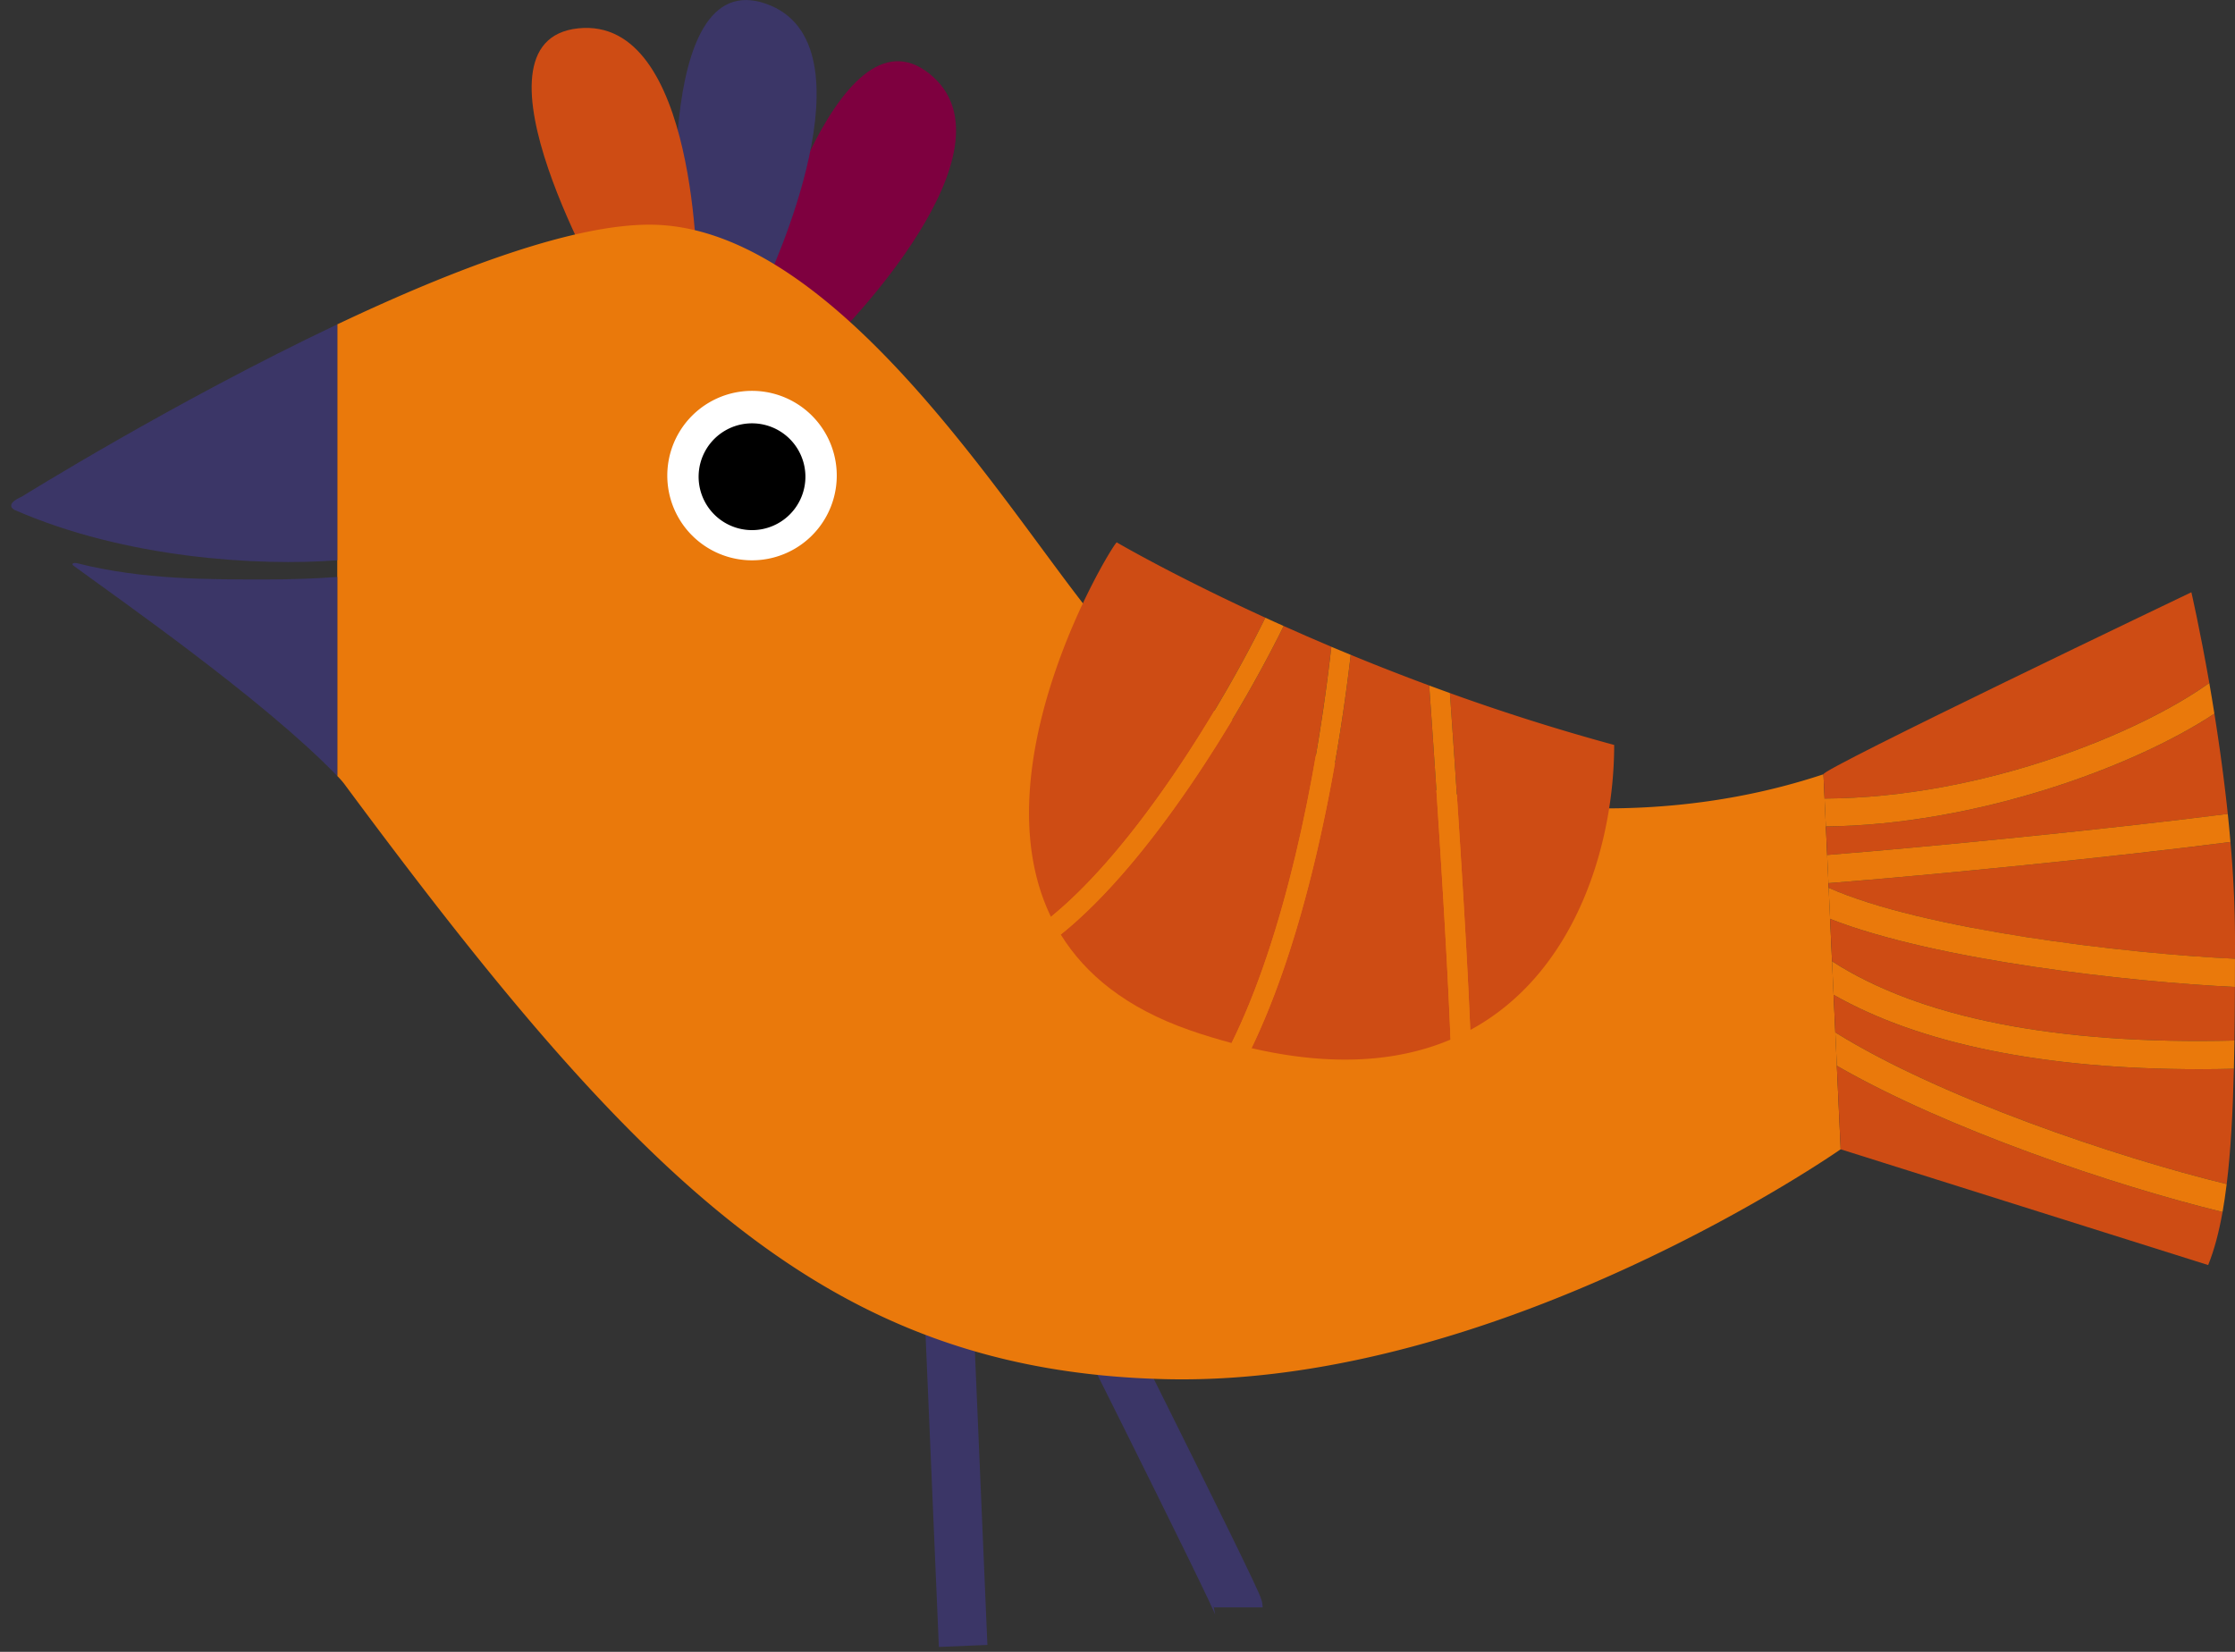
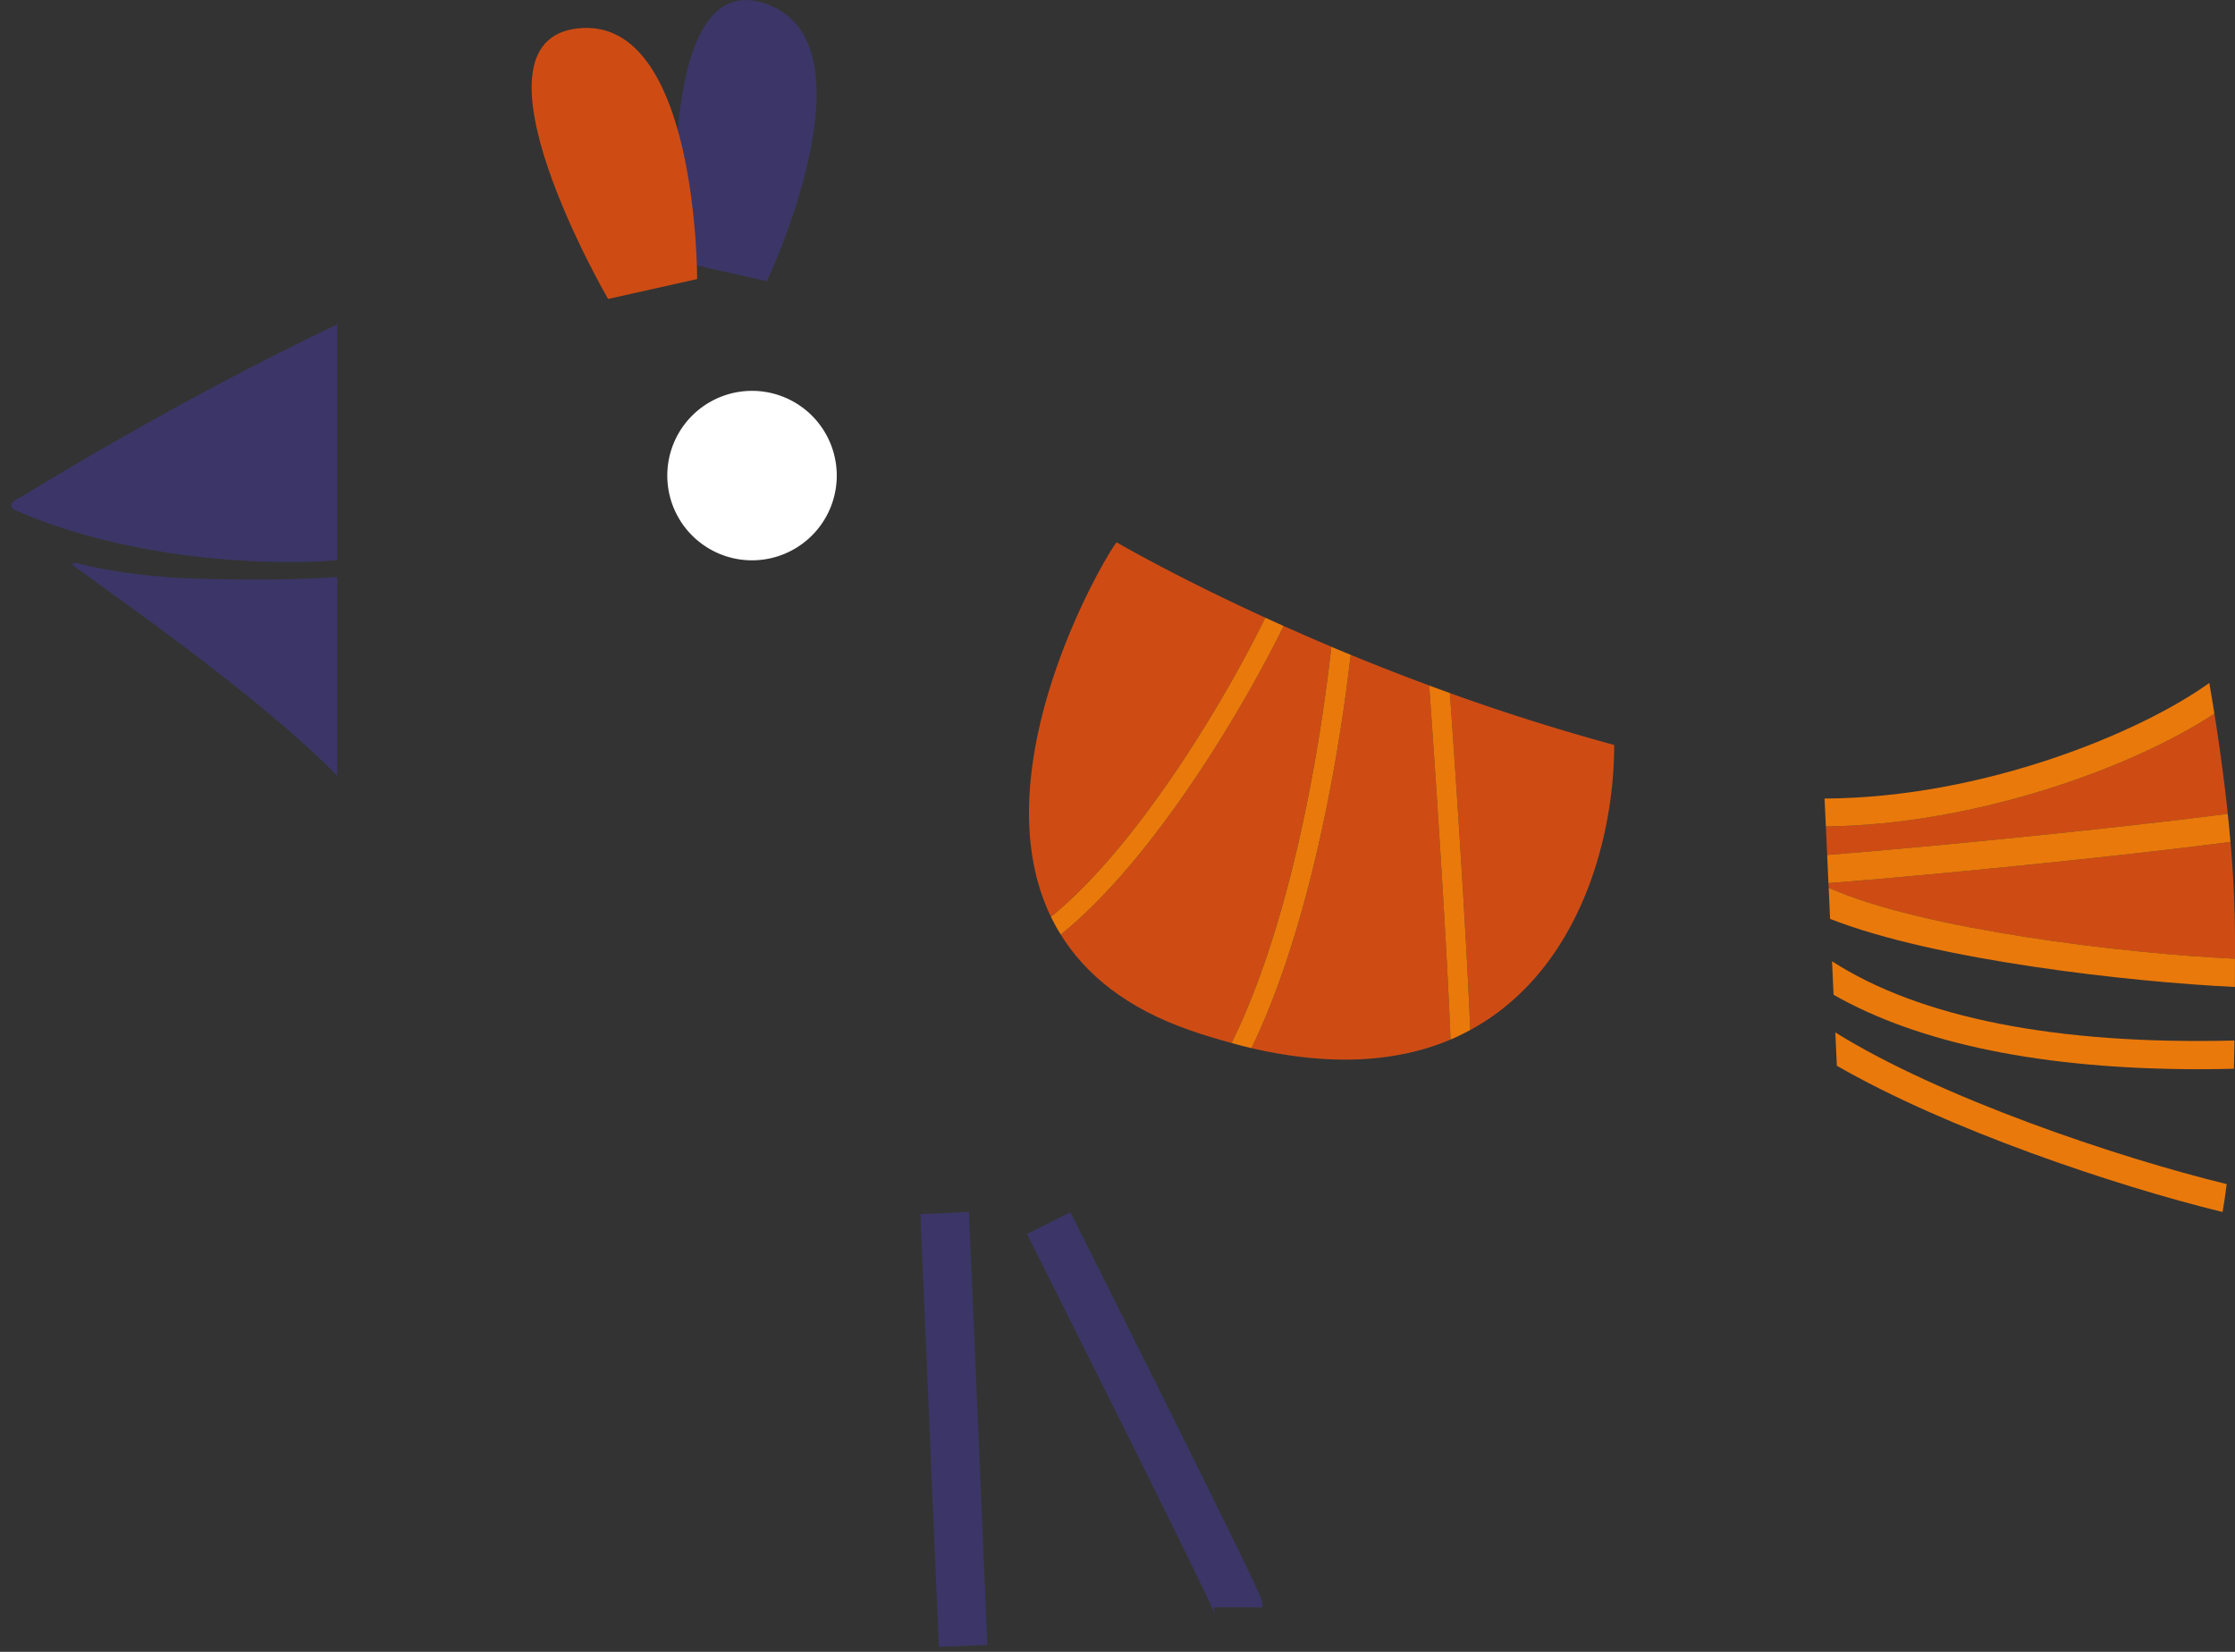
<svg xmlns="http://www.w3.org/2000/svg" width="92" height="68" viewBox="0 0 92 68">
  <rect x="0" y="0" width="92" height="68" fill="#333333" stroke="none" />
  <g fill="none" fill-rule="evenodd">
    <path d="M39.646 67.757l-.76-17.82m12.087 16.231c0-.276-7.805-15.816-7.805-15.816" stroke="#3B3667" stroke-width="2" />
-     <path d="M34.466 13.814s7.665-7.667 3.798-10.775c-3.867-3.108-6.975 8.772-6.975 8.772l3.177 2.003z" fill="#7E003F" />
    <path d="M31.57 11.573S36.205 1.774 31.518.15c-4.688-1.625-3.616 10.609-3.616 10.609l3.666.815z" fill="#3B3667" />
    <path d="M28.697 11.488s.035-10.842-4.9-10.321c-4.933.521 1.234 11.14 1.234 11.14l3.666-.82z" fill="#CE4C14" />
-     <path d="M13.883 24V13.353c4.822-2.286 9.897-4.214 13.123-4.099 7.735.276 14.85 12.433 18.372 16.577 3.523 4.144 17.092 10.221 29.682 6.043l.709 15.437s-14.02 9.808-27.835 9.463c-13.814-.346-21.55-8.012-33.775-24.52a3.657 3.657 0 00-.276-.311v-7.941c.015-.001-.015-.003 0-.004" fill="#EA790B" />
    <path d="M10.966 23.854c1.085 0 2.073-.04 2.917-.103v8.193C10.86 28.808 4.88 24.652 3.03 23.29c-.118-.086.004-.14.157-.101 2.707.684 5.461.665 7.779.665m2.917-.789c-3.211.246-8.71-.065-13.3-2.08-.404-.258.315-.54.315-.54s6.245-3.895 12.985-7.091v9.711z" fill="#3B3667" />
    <path d="M27.468 19.578a3.488 3.488 0 106.976 0 3.488 3.488 0 00-6.976 0" fill="#FFF" />
-     <path d="M28.758 19.578a2.198 2.198 0 104.395 0 2.198 2.198 0 00-4.395 0" fill="#000" />
    <path d="M52.84 25.77c.621.279 1.275.564 1.963.855-.623 5.519-1.952 11.952-4.106 16.312-.56-.152-1.131-.32-1.727-.529-2.626-.915-4.296-2.307-5.306-3.936 3.71-2.976 7.389-9.069 9.176-12.702" fill="#CE4C14" />
    <path d="M43.261 37.742c-2.99-6.177 2.377-15.089 2.705-15.416 0 0 2.306 1.356 6.12 3.102-1.738 3.535-5.279 9.427-8.825 12.314m15.569-9.523c.185 2.594.7 9.983.878 14.577-2.11.893-4.804 1.136-8.192.352 2.125-4.393 3.448-10.718 4.085-16.192 1.015.419 2.096.843 3.229 1.263m7.615 2.448c0 4.023-1.549 9.365-5.924 11.734-.182-4.416-.64-11.073-.838-13.87a88.26 88.26 0 006.762 2.136" fill="#CE4C14" />
    <path d="M59.683 28.53c.198 2.798.656 9.455.838 13.87a9.13 9.13 0 01-.813.396c-.18-4.594-.693-11.983-.878-14.577.281.104.565.208.853.311M55.6 26.957c-.636 5.473-1.96 11.797-4.084 16.191a22.608 22.608 0 01-.82-.211c2.156-4.36 3.484-10.793 4.107-16.312.261.11.528.22.798.332m-3.516-1.529c.245.113.497.226.755.342-1.787 3.633-5.467 9.726-9.177 12.702a8.172 8.172 0 01-.402-.73c3.546-2.887 7.087-8.778 8.824-12.314" fill="#EA790B" />
    <path d="M75.158 34.023c6.131-.066 12.62-2.414 15.994-4.645.2 1.258.397 2.662.551 4.126-4.709.608-12.287 1.359-16.49 1.692l-.055-1.173zm.108 2.333c4.22-.331 11.752-1.075 16.547-1.695A46.47 46.47 0 0192 38.609l-.001.859c-4.514-.212-12.855-1.198-16.725-2.922l-.008-.19z" fill="#CE4C14" />
-     <path d="M75.06 31.875c-.174-.173 15.144-7.494 15.144-7.494s.348 1.501.738 3.733c-2.813 2.027-9.273 4.73-15.837 4.759l-.045-.998zm15.835 20.202l-15.126-4.765-.158-3.44c4.53 2.614 11.481 4.95 15.876 6.022-.149.837-.342 1.566-.592 2.183M75.413 39.571l-.08-1.744c4.34 1.71 12.4 2.6 16.663 2.802-.003.768-.01 1.503-.02 2.206-7.325.178-12.956-.937-16.563-3.264" fill="#CE4C14" />
-     <path d="M75.476 40.952c3.55 2.02 8.638 3.063 15.049 3.063.469 0 .946-.006 1.43-.018-.045 1.825-.132 3.402-.297 4.748-4.543-1.11-11.812-3.566-16.11-6.244l-.072-1.549z" fill="#CE4C14" />
    <path d="M75.105 32.873c6.564-.03 13.024-2.732 15.837-4.759.07.397.14.825.21 1.264-3.372 2.23-9.863 4.579-15.994 4.645l-.053-1.15zm.107 2.323c4.204-.333 11.782-1.084 16.491-1.692.041.383.077.768.11 1.157-4.795.62-12.327 1.364-16.548 1.695l-.053-1.16zm.062 1.351c3.87 1.723 12.21 2.71 16.725 2.92 0 .397-.002.784-.003 1.162-4.264-.201-12.323-1.092-16.663-2.802l-.059-1.28zm.202 4.405l-.063-1.38c3.606 2.326 9.239 3.442 16.564 3.263-.007.397-.013.786-.023 1.162-.483.012-.96.018-1.43.018-6.41 0-11.498-1.044-15.048-3.063m16.182 7.793c-.05.403-.106.788-.17 1.149-4.396-1.072-11.347-3.408-15.877-6.022l-.063-1.371c4.298 2.679 11.567 5.135 16.11 6.244" fill="#EA790B" />
  </g>
</svg>